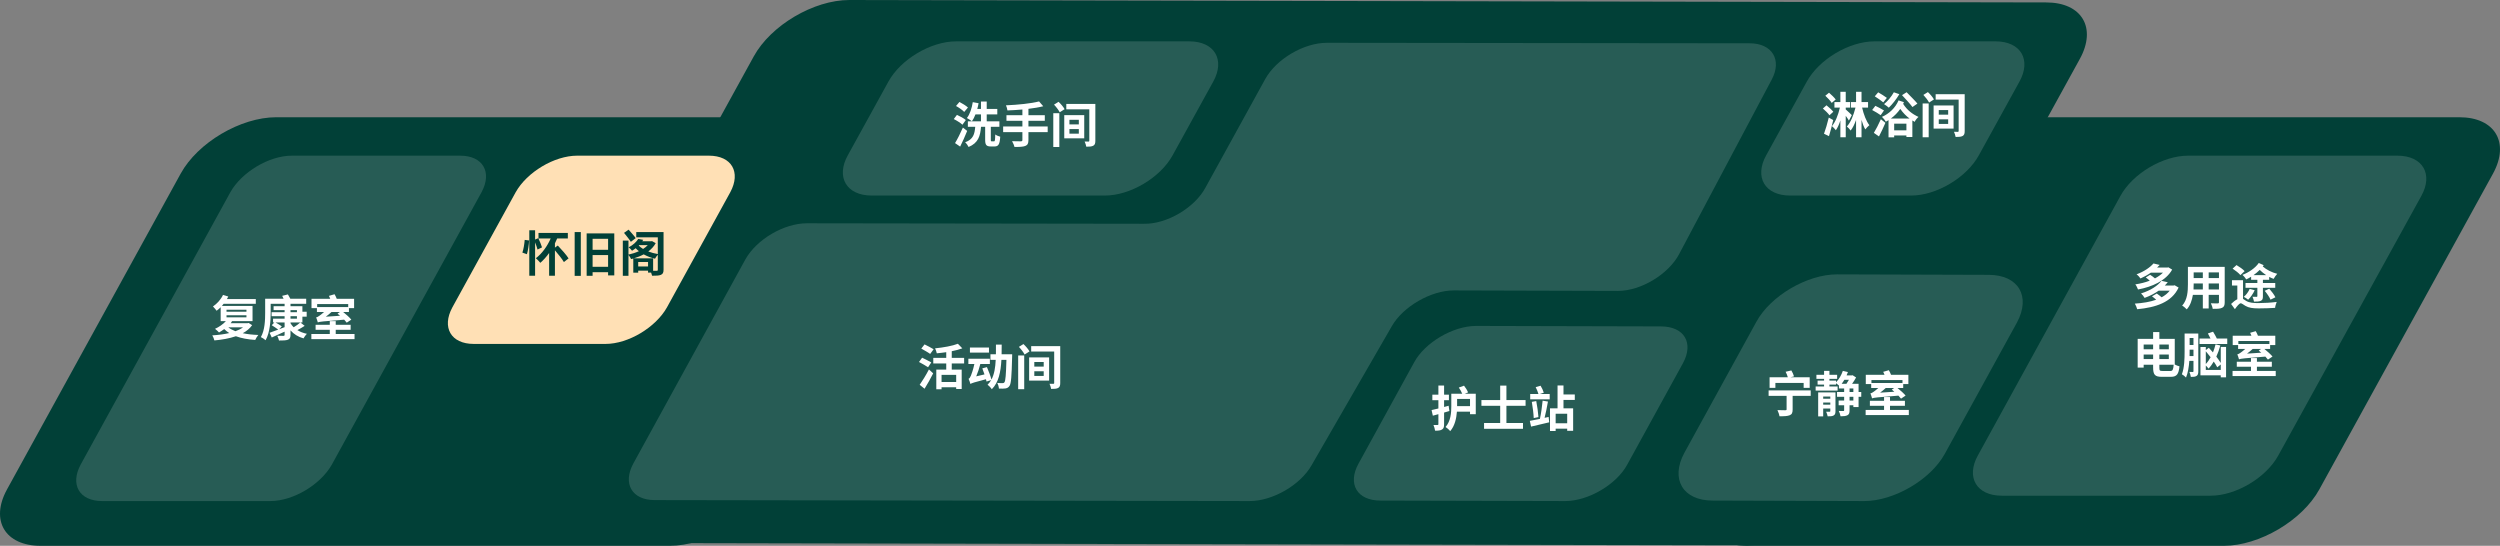
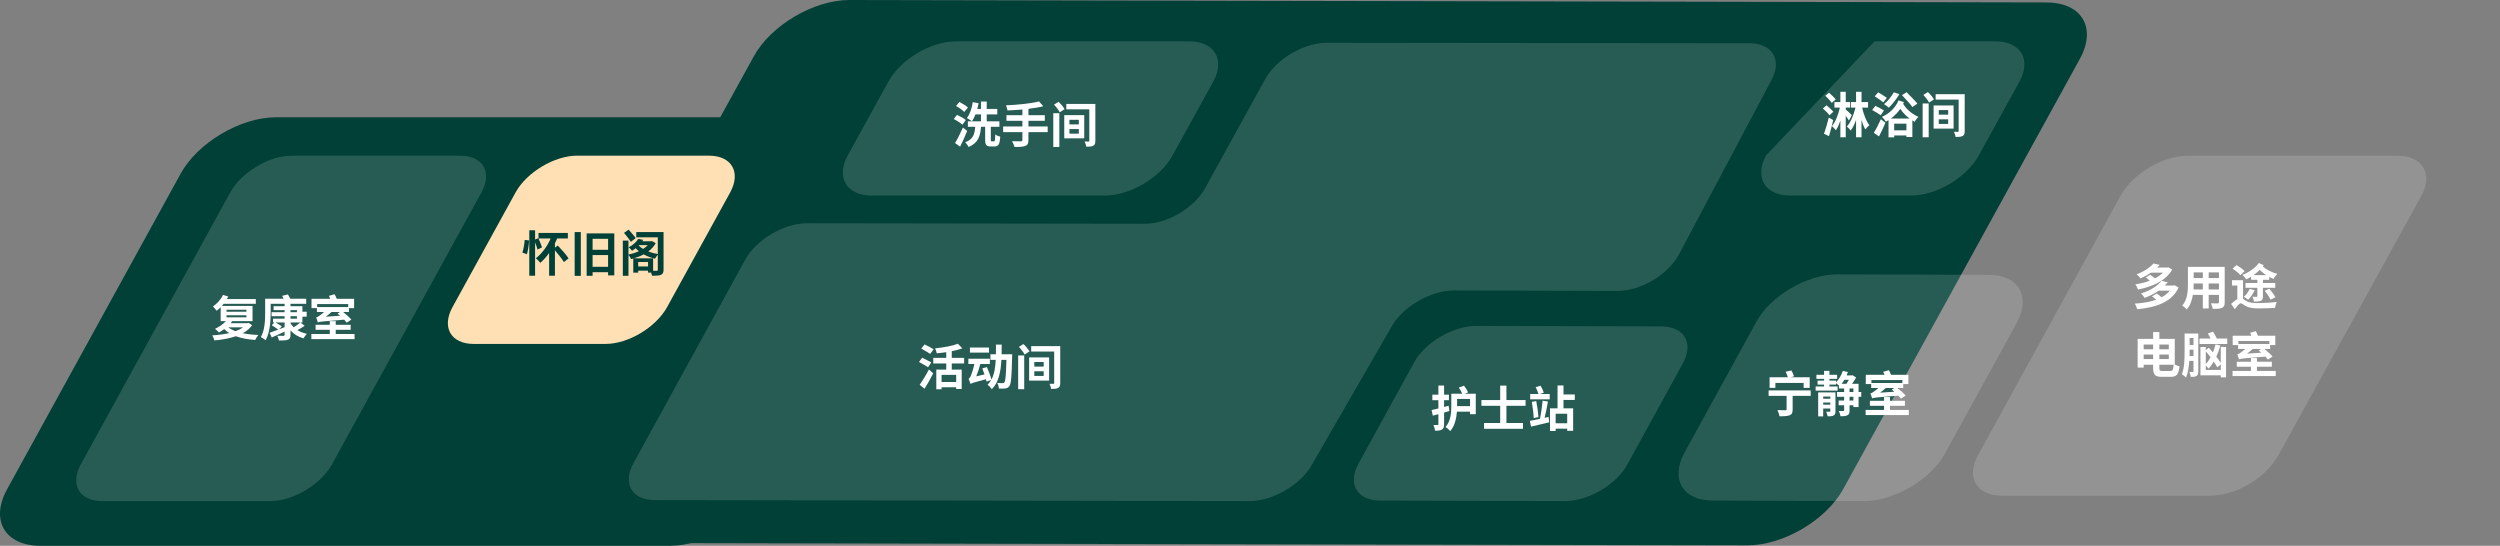
<svg xmlns="http://www.w3.org/2000/svg" width="513" height="112" viewBox="0 0 513 112" fill="none">
  <rect x="0" y="0" width="513" height="112" fill="#808080" stroke="none" />
  <path d="M192.598 35.636C196.101 29.248 192.998 24.057 185.692 24.057H56.687C49.381 24.057 40.574 29.248 37.071 35.636L1.442 100.421C-2.061 106.809 1.041 112 8.347 112H137.453C144.759 112 153.566 106.809 157.069 100.421L192.598 35.636Z" fill="#014037" />
  <path d="M98.821 39.43C101.023 35.337 99.121 31.943 94.418 31.943H59.889C55.185 31.943 49.581 35.337 47.279 39.43L16.554 95.33C14.352 99.422 16.254 102.816 20.957 102.816H55.486C60.19 102.816 65.794 99.422 68.096 95.33L98.821 39.43Z" fill="white" fill-opacity="0.15" />
-   <path d="M511.559 35.636C515.061 29.248 511.959 24.057 504.653 24.057H406.873C399.567 24.057 390.76 29.248 387.257 35.636L351.628 100.421C348.125 106.809 351.227 112 358.533 112H456.313C463.619 112 472.427 106.809 475.929 100.421L511.559 35.636Z" fill="#014037" />
  <path d="M426.789 12.078C430.292 5.69 427.19 0.499 419.884 0.499L174.283 0C166.977 0 158.17 5.191 154.667 11.579L106.127 99.822C102.624 106.21 105.727 111.401 113.033 111.401L358.634 111.9C365.94 111.9 374.747 106.709 378.25 100.321L426.789 12.078Z" fill="#014037" />
  <path d="M363.538 16.371C365.739 12.278 363.638 8.884 359.034 8.884L272.263 8.784C267.559 8.784 261.955 12.078 259.653 16.171L247.343 38.531C245.141 42.624 239.436 46.018 234.732 45.918L165.576 45.818C160.872 45.818 155.267 49.112 152.965 53.205L129.947 95.13C127.745 99.223 129.646 102.617 134.35 102.617L256.45 102.816C261.154 102.816 266.859 99.522 269.16 95.43L285.574 66.98C287.876 62.888 293.68 59.594 298.284 59.594L332.012 59.693C336.716 59.693 342.32 56.299 344.522 52.207L363.538 16.371Z" fill="white" fill-opacity="0.15" />
  <path d="M248.944 16.77C251.446 12.278 249.244 8.485 244.04 8.485H196.201C190.997 8.485 184.792 12.178 182.289 16.77L173.983 31.843C171.481 36.335 173.682 40.128 178.887 40.128H226.726C231.93 40.128 238.135 36.435 240.637 31.843L248.944 16.77Z" fill="white" fill-opacity="0.15" />
  <path d="M496.846 40.228C499.348 35.736 497.147 31.943 491.942 31.943H449.007C443.803 31.943 437.598 35.636 435.096 40.228L405.872 93.433C403.37 97.925 405.572 101.718 410.776 101.718H453.611C458.815 101.718 465.02 98.025 467.522 93.433L496.846 40.228Z" fill="white" fill-opacity="0.15" />
  <path d="M345.323 74.567C347.624 70.374 345.623 66.98 340.819 66.98L302.888 66.881C298.184 66.881 292.379 70.275 290.177 74.367L278.768 95.13C276.466 99.323 278.468 102.717 283.272 102.717L321.203 102.816C325.907 102.816 331.711 99.422 333.913 95.33L345.323 74.567Z" fill="white" fill-opacity="0.15" />
  <path d="M297.258 83.259C296.958 83.349 296.638 83.429 296.328 83.509V82.119H297.318V80.989H296.328V79.109H295.158V80.989H293.918V82.119H295.158V83.819C294.638 83.949 294.158 84.059 293.758 84.149L294.018 85.299C294.378 85.199 294.748 85.099 295.158 84.989V87.039C295.158 87.169 295.118 87.209 294.998 87.209C294.868 87.219 294.508 87.219 294.148 87.209C294.298 87.539 294.438 88.059 294.478 88.379C295.138 88.379 295.598 88.339 295.908 88.129C296.238 87.939 296.328 87.619 296.328 87.049V84.659C296.698 84.559 297.068 84.449 297.418 84.339L297.258 83.259ZM298.998 83.339V81.859H301.648V83.339H298.998ZM300.558 80.799L301.248 80.519C301.098 80.129 300.758 79.559 300.418 79.139L299.348 79.529C299.618 79.919 299.898 80.409 300.048 80.799H297.808V83.339C297.808 84.669 297.698 86.409 296.628 87.619C296.898 87.779 297.398 88.219 297.578 88.469C298.518 87.419 298.858 85.849 298.958 84.469H301.648V84.989H302.828V80.799H300.558ZM313.048 83.269V82.089H309.118V79.119H307.838V82.089H303.988V83.269H307.838V86.799H304.528V87.989H312.518V86.799H309.118V83.269H313.048ZM316.948 85.739C317.198 84.789 317.448 83.489 317.638 82.399L316.548 82.219C316.448 83.359 316.218 84.939 315.988 85.959C315.198 86.119 314.478 86.269 313.918 86.359L314.178 87.539C315.228 87.299 316.608 86.979 317.898 86.659L317.778 85.559L316.948 85.739ZM314.328 82.459C314.508 83.509 314.688 84.889 314.718 85.789L315.688 85.589C315.628 84.679 315.448 83.349 315.238 82.299L314.328 82.459ZM316.788 80.579C316.668 80.189 316.408 79.589 316.128 79.149L315.118 79.439C315.338 79.869 315.578 80.439 315.688 80.849H313.998V81.939H317.998V80.849H315.978L316.788 80.579ZM321.588 86.849H319.218V84.899H321.588V86.849ZM323.148 82.069V80.939H320.828V79.099H319.608V83.789H318.058V88.439H319.218V87.959H321.588V88.399H322.808V83.789H320.828V82.069H323.148Z" fill="white" />
  <path d="M413.879 66.182C416.781 60.791 414.179 56.399 408.074 56.399L376.948 56.299C370.844 56.299 363.337 60.692 360.435 65.982L345.623 92.934C342.721 98.324 345.323 102.717 351.428 102.717L382.553 102.816C388.658 102.816 396.164 98.424 399.067 93.134L413.879 66.182Z" fill="white" fill-opacity="0.15" />
  <path d="M364.309 78.584H370.109V79.584H371.349V77.414H367.399L368.129 77.234C368.049 76.904 367.809 76.394 367.589 76.014L366.409 76.284C366.589 76.634 366.779 77.084 366.859 77.414H363.119V79.584H364.309V78.584ZM371.559 80.104H362.919V81.234H366.609V83.994C366.609 84.144 366.549 84.174 366.349 84.184C366.129 84.184 365.369 84.184 364.729 84.154C364.899 84.504 365.099 85.054 365.149 85.414C366.049 85.424 366.749 85.404 367.229 85.214C367.709 85.034 367.849 84.684 367.849 84.024V81.234H371.559V80.104ZM374.119 83.044V82.594H375.579V83.044H374.119ZM375.579 81.374V81.814H374.119V81.374H375.579ZM376.639 80.514H373.089V85.444H374.119V83.824H375.579V84.354C375.579 84.454 375.549 84.484 375.439 84.494C375.339 84.494 375.019 84.494 374.719 84.484C374.849 84.744 374.989 85.144 375.039 85.434C375.589 85.434 375.959 85.424 376.259 85.254C376.559 85.094 376.639 84.824 376.639 84.364V80.514ZM380.309 82.194H379.529V81.424H380.309V82.194ZM379.529 79.714H380.309V80.444H379.529V79.714ZM379.399 77.934C379.239 78.214 379.059 78.504 378.889 78.754H377.909C378.099 78.504 378.289 78.234 378.459 77.934H379.399ZM381.929 80.444H381.379V78.754H380.049C380.359 78.334 380.659 77.864 380.869 77.454L380.149 76.994L379.979 77.034H378.919C379.019 76.804 379.109 76.574 379.189 76.344L378.149 76.104C377.849 76.984 377.349 77.854 376.749 78.444V78.104H375.399V77.744H376.979V76.914H375.399V76.104H374.299V76.914H372.729V77.744H374.299V78.104H372.969V78.914H374.299V79.304H372.569V80.154H377.079V79.304H375.399V78.914H376.749V78.634C376.939 78.774 377.179 78.964 377.349 79.104V79.714H378.419V80.444H376.959V81.424H378.419V82.194H377.289V83.154H378.419V84.184C378.419 84.314 378.379 84.344 378.259 84.344C378.119 84.344 377.729 84.344 377.309 84.324C377.469 84.634 377.639 85.104 377.679 85.424C378.309 85.424 378.759 85.384 379.099 85.204C379.439 85.034 379.529 84.724 379.529 84.194V83.154H380.309V83.534H381.379V81.424H381.929V80.444ZM390.389 77.984V78.594H384.019V77.984H390.389ZM385.799 80.574C386.199 80.274 386.599 79.954 386.959 79.614H388.689L388.199 79.944C388.359 80.074 388.539 80.224 388.719 80.384L385.799 80.574ZM383.969 79.614H385.439C385.039 79.974 384.679 80.244 384.519 80.354C384.249 80.554 384.029 80.684 383.809 80.714C383.929 80.994 384.089 81.524 384.149 81.744C384.549 81.584 385.089 81.544 389.559 81.184C389.779 81.414 389.959 81.634 390.089 81.804L391.029 81.174C390.659 80.724 389.969 80.104 389.359 79.614H390.539V78.814H391.599V76.904H388.039C387.929 76.604 387.759 76.254 387.589 75.964L386.429 76.304C386.529 76.474 386.619 76.694 386.699 76.904H382.859V78.814H383.969V79.614ZM387.829 84.124V83.264H390.889V82.244H387.829V81.484H386.609V82.244H383.699V83.264H386.609V84.124H382.829V85.174H391.689V84.124H387.829Z" fill="white" />
  <path d="M191.579 71.669C191.149 71.389 190.279 70.949 189.719 70.669L189.049 71.529C189.629 71.859 190.479 72.329 190.869 72.629L191.579 71.669ZM191.099 74.369C190.659 74.099 189.769 73.669 189.219 73.399L188.579 74.279C189.169 74.599 190.029 75.069 190.439 75.359L191.099 74.369ZM189.719 79.769C190.329 78.799 190.959 77.659 191.489 76.609L190.619 75.809C190.019 76.969 189.249 78.209 188.719 78.959L189.719 79.769ZM196.209 78.389H193.209V76.919H196.209V78.389ZM197.839 74.579V73.439H195.299V72.069C196.079 71.919 196.829 71.719 197.469 71.479L196.559 70.539C195.459 70.979 193.579 71.309 191.879 71.479C192.019 71.749 192.179 72.209 192.229 72.499C192.849 72.439 193.519 72.369 194.169 72.269V73.439H191.509V74.579H194.169V75.839H192.129V79.879H193.209V79.469H196.209V79.829H197.339V75.839H195.299V74.579H197.839ZM202.939 71.309H199.029V72.359H202.939V71.309ZM205.529 72.699C205.539 72.059 205.549 71.399 205.549 70.719H204.369C204.369 71.399 204.369 72.069 204.359 72.699H203.239V73.839H204.319C204.249 75.419 204.029 76.799 203.449 77.889C203.269 77.199 202.869 76.139 202.519 75.329L201.569 75.589C201.719 75.969 201.869 76.399 202.019 76.829L200.319 77.229C200.649 76.449 200.949 75.549 201.159 74.699H203.119V73.619H198.709V74.699H199.939C199.719 75.759 199.369 76.769 199.239 77.069C199.079 77.429 198.939 77.659 198.749 77.729C198.889 78.019 199.069 78.559 199.129 78.789C199.419 78.609 199.849 78.459 202.319 77.819C202.369 77.989 202.409 78.159 202.439 78.289L203.389 77.999C203.179 78.339 202.929 78.669 202.639 78.959C202.929 79.149 203.329 79.569 203.519 79.869C204.929 78.469 205.349 76.349 205.489 73.839H206.519C206.429 76.969 206.329 78.169 206.109 78.449C206.009 78.589 205.909 78.619 205.739 78.619C205.529 78.619 205.099 78.619 204.629 78.579C204.829 78.909 204.959 79.399 204.979 79.739C205.499 79.759 206.009 79.759 206.319 79.709C206.679 79.639 206.909 79.539 207.149 79.189C207.479 78.729 207.589 77.269 207.689 73.239C207.689 73.089 207.699 72.699 207.699 72.699H205.529ZM208.929 79.869H210.169V72.939H208.929V79.869ZM209.079 71.179C209.529 71.649 210.039 72.319 210.249 72.749L211.249 72.109C211.019 71.659 210.479 71.039 210.009 70.599L209.079 71.179ZM212.239 76.189H214.169V77.139H212.239V76.189ZM212.239 74.289H214.169V75.229H212.239V74.289ZM211.179 78.099H215.279V73.339H211.179V78.099ZM217.559 71.029H211.599V72.139H216.319V78.579C216.319 78.709 216.289 78.759 216.159 78.759C216.039 78.759 215.679 78.769 215.359 78.749C215.499 79.039 215.649 79.499 215.699 79.809C216.319 79.809 216.799 79.789 217.129 79.609C217.459 79.419 217.559 79.149 217.559 78.589V71.029Z" fill="white" />
  <path d="M49.861 67.175C49.431 67.495 48.911 67.745 48.311 67.965C47.751 67.745 47.251 67.495 46.861 67.175H49.861ZM46.481 64.695H50.571V65.115H46.481V64.695ZM46.481 63.555H50.571V63.965H46.481V63.555ZM51.011 66.265L50.821 66.315H47.331C47.431 66.195 47.531 66.075 47.621 65.955L47.451 65.895H51.821V62.775H45.541C45.661 62.635 45.791 62.485 45.891 62.335H52.491V61.375H46.561C46.661 61.195 46.751 61.015 46.841 60.845L45.761 60.515C45.331 61.455 44.531 62.325 43.701 62.885C43.911 63.095 44.301 63.555 44.451 63.765C44.731 63.565 45.011 63.315 45.281 63.045V65.895H46.351C45.791 66.525 44.941 67.105 44.121 67.475C44.361 67.645 44.771 68.025 44.941 68.225C45.291 68.025 45.661 67.785 46.011 67.525C46.311 67.835 46.661 68.105 47.041 68.345C45.961 68.595 44.771 68.745 43.561 68.815C43.741 69.085 43.921 69.555 43.991 69.855C45.541 69.715 47.061 69.455 48.401 68.995C49.541 69.415 50.891 69.655 52.371 69.755C52.511 69.445 52.781 68.985 53.011 68.735C51.851 68.695 50.761 68.575 49.811 68.375C50.601 67.955 51.261 67.405 51.741 66.725L51.011 66.265ZM59.611 66.175H61.621C61.291 66.485 60.731 66.865 60.261 67.155C60.001 66.895 59.791 66.625 59.611 66.325V66.175ZM57.291 67.555L57.831 66.975C57.531 66.745 56.991 66.425 56.541 66.175H58.401V67.135L57.291 67.555ZM59.611 64.885H60.931V65.385H59.611V64.885ZM59.611 63.635H60.931V64.065H59.611V63.635ZM61.641 66.175H62.051V64.975H62.931V63.965H62.051V62.835H59.611V62.335H62.831V61.295H59.571C59.431 61.005 59.251 60.685 59.081 60.415L57.901 60.705C57.991 60.875 58.101 61.085 58.191 61.295H54.411V64.185C54.411 65.665 54.351 67.735 53.531 69.175C53.791 69.285 54.291 69.615 54.501 69.815C55.391 68.265 55.541 65.805 55.541 64.185V62.335H58.401V62.835H56.141V63.635H58.401V64.065H55.731V64.885H58.401V65.385H56.031V66.175H56.291L55.761 66.735C56.191 67.005 56.771 67.385 57.091 67.635C56.411 67.895 55.791 68.125 55.321 68.285L55.761 69.255C56.531 68.915 57.481 68.475 58.401 68.055V68.695C58.401 68.855 58.341 68.915 58.161 68.915C57.991 68.925 57.381 68.925 56.891 68.905C57.031 69.175 57.191 69.585 57.251 69.875C58.081 69.875 58.661 69.865 59.061 69.715C59.461 69.555 59.611 69.305 59.611 68.715V67.795C60.291 68.565 61.181 69.135 62.281 69.435C62.431 69.155 62.741 68.715 62.971 68.495C62.231 68.345 61.571 68.085 61.021 67.735C61.491 67.505 62.031 67.185 62.521 66.865L61.641 66.175ZM71.451 62.395V63.005H65.081V62.395H71.451ZM66.861 64.985C67.261 64.685 67.661 64.365 68.021 64.025H69.751L69.261 64.355C69.421 64.485 69.601 64.635 69.781 64.795L66.861 64.985ZM65.031 64.025H66.501C66.101 64.385 65.741 64.655 65.581 64.765C65.311 64.965 65.091 65.095 64.871 65.125C64.991 65.405 65.151 65.935 65.211 66.155C65.611 65.995 66.151 65.955 70.621 65.595C70.841 65.825 71.021 66.045 71.151 66.215L72.091 65.585C71.721 65.135 71.031 64.515 70.421 64.025H71.601V63.225H72.661V61.315H69.101C68.991 61.015 68.821 60.665 68.651 60.375L67.491 60.715C67.591 60.885 67.681 61.105 67.761 61.315H63.921V63.225H65.031V64.025ZM68.891 68.535V67.675H71.951V66.655H68.891V65.895H67.671V66.655H64.761V67.675H67.671V68.535H63.891V69.585H72.751V68.535H68.891Z" fill="white" />
  <path d="M149.863 39.43C152.065 35.337 150.163 31.943 145.459 31.943H118.437C113.733 31.943 108.129 35.337 105.827 39.43L92.816 63.087C90.614 67.18 92.516 70.574 97.22 70.574H124.242C128.946 70.574 134.55 67.18 136.852 63.087L149.863 39.43Z" fill="#FFE0B5" />
  <path d="M108.121 52.164C108.351 51.404 108.531 50.214 108.571 49.344L107.671 49.224C107.601 50.054 107.431 51.174 107.191 51.834L108.121 52.164ZM111.221 50.764C111.091 50.294 110.741 49.474 110.461 48.874L109.801 49.154V47.254H108.611V56.584H109.801V49.734C110.011 50.264 110.211 50.824 110.301 51.204L111.221 50.764ZM116.671 53.024C116.221 52.294 115.211 51.184 114.461 50.384L113.871 50.814V49.934C114.041 49.604 114.191 49.274 114.331 48.934H116.521V47.794H110.501V48.934H113.001C112.281 50.564 111.191 52.064 109.961 52.984C110.221 53.204 110.681 53.694 110.871 53.934C111.501 53.394 112.131 52.694 112.681 51.914V56.584H113.871V51.364C114.561 52.164 115.341 53.134 115.711 53.774L116.671 53.024ZM117.921 56.604H119.181V47.614H117.921V56.604ZM121.601 54.744V52.344H124.781V54.744H121.601ZM124.781 49.004V51.254H121.601V49.004H124.781ZM120.381 47.894V56.594H121.601V55.854H124.781V56.514H126.051V47.894H120.381ZM130.451 48.864C130.131 48.394 129.451 47.654 128.991 47.124L128.051 47.784C128.511 48.354 129.161 49.144 129.451 49.624L130.451 48.864ZM134.021 53.004H130.081C130.771 52.794 131.461 52.534 132.081 52.194C132.791 52.584 133.581 52.894 134.411 53.084C134.531 52.834 134.771 52.514 134.981 52.274V55.344C134.981 55.514 134.921 55.574 134.731 55.574C134.621 55.584 134.351 55.584 134.021 55.574V53.004ZM130.961 54.674V53.764H132.981V54.674H130.961ZM131.151 50.304H132.921C132.651 50.594 132.331 50.844 131.961 51.084C131.611 50.864 131.311 50.644 131.071 50.394L131.151 50.304ZM136.161 47.624H130.561V48.694H134.981V52.134C134.301 52.014 133.631 51.834 133.031 51.604C133.651 51.124 134.191 50.564 134.551 49.894L133.791 49.474L133.601 49.514H131.791C131.861 49.414 131.931 49.314 131.991 49.214L130.971 49.024C130.601 49.614 129.941 50.274 129.001 50.754C129.221 50.894 129.531 51.234 129.691 51.454C129.961 51.294 130.211 51.114 130.441 50.934C130.641 51.154 130.861 51.354 131.101 51.544C130.431 51.854 129.691 52.084 128.961 52.244V49.374H127.801V56.594H128.961V52.304C129.151 52.524 129.401 52.904 129.501 53.164C129.651 53.124 129.801 53.084 129.951 53.044V55.954H130.961V55.544H132.981V55.944H133.611C133.701 56.164 133.771 56.404 133.811 56.584C134.661 56.584 135.241 56.564 135.621 56.394C136.011 56.214 136.161 55.954 136.161 55.344V47.624Z" fill="#014037" />
  <path d="M198.625 22.062C198.245 21.702 197.475 21.222 196.875 20.922L196.175 21.752C196.775 22.072 197.525 22.602 197.855 22.972L198.625 22.062ZM198.185 24.632C197.785 24.282 196.975 23.842 196.365 23.572L195.715 24.432C196.345 24.742 197.125 25.242 197.495 25.592L198.185 24.632ZM197.585 26.182C197.085 27.332 196.445 28.592 195.975 29.362L197.025 30.082C197.525 29.082 198.035 27.922 198.465 26.862L197.585 26.182ZM203.515 29.002C203.345 29.002 203.315 28.962 203.315 28.642V26.022H205.075V24.892H202.475V23.472H204.645V22.352H202.475V20.832H201.295V22.352H200.535C200.645 21.972 200.735 21.582 200.805 21.182L199.615 20.962C199.415 22.212 199.015 23.462 198.405 24.222C198.695 24.362 199.205 24.702 199.435 24.892C199.715 24.502 199.955 24.022 200.165 23.472H201.295V24.892H198.605V26.022H200.115C199.995 27.482 199.745 28.572 198.045 29.202C198.315 29.432 198.625 29.872 198.755 30.162C200.755 29.332 201.155 27.892 201.305 26.022H202.155V28.652C202.155 29.702 202.365 30.052 203.305 30.052H204.085C204.875 30.052 205.155 29.612 205.245 28.052C204.935 27.972 204.465 27.782 204.225 27.592C204.195 28.802 204.165 29.002 203.965 29.002H203.515ZM214.985 25.952H211.035V24.782H214.395V23.642H211.035V22.332C212.135 22.202 213.185 22.032 214.075 21.802L213.215 20.812C211.575 21.242 208.835 21.512 206.425 21.612C206.545 21.872 206.695 22.352 206.725 22.662C207.705 22.622 208.755 22.562 209.795 22.472V23.642H206.525V24.782H209.795V25.952H205.845V27.112H209.795V28.722C209.795 28.922 209.705 28.992 209.475 29.002C209.255 29.002 208.415 29.002 207.675 28.972C207.865 29.292 208.095 29.812 208.165 30.152C209.185 30.162 209.905 30.132 210.385 29.952C210.855 29.762 211.035 29.452 211.035 28.742V27.112H214.985V25.952ZM216.135 30.162H217.375V23.232H216.135V30.162ZM216.285 21.472C216.735 21.942 217.245 22.612 217.455 23.042L218.455 22.402C218.225 21.952 217.685 21.332 217.215 20.892L216.285 21.472ZM219.445 26.482H221.375V27.432H219.445V26.482ZM219.445 24.582H221.375V25.522H219.445V24.582ZM218.385 28.392H222.485V23.632H218.385V28.392ZM224.765 21.322H218.805V22.432H223.525V28.872C223.525 29.002 223.495 29.052 223.365 29.052C223.245 29.052 222.885 29.062 222.565 29.042C222.705 29.332 222.855 29.792 222.905 30.102C223.525 30.102 224.005 30.082 224.335 29.902C224.665 29.712 224.765 29.442 224.765 28.882V21.322Z" fill="white" />
-   <path d="M414.379 16.77C416.881 12.278 414.679 8.485 409.475 8.485H384.655C379.45 8.485 373.245 12.178 370.743 16.77L362.437 31.843C359.934 36.335 362.136 40.128 367.341 40.128H392.161C397.365 40.128 403.57 36.435 406.072 31.843L414.379 16.77Z" fill="white" fill-opacity="0.15" />
+   <path d="M414.379 16.77C416.881 12.278 414.679 8.485 409.475 8.485H384.655L362.437 31.843C359.934 36.335 362.136 40.128 367.341 40.128H392.161C397.365 40.128 403.57 36.435 406.072 31.843L414.379 16.77Z" fill="white" fill-opacity="0.15" />
  <path d="M376.685 20.416C376.395 20.015 375.805 19.436 375.315 19.026L374.555 19.645C375.035 20.085 375.615 20.706 375.865 21.116L376.685 20.416ZM376.195 22.936C375.905 22.555 375.265 21.995 374.795 21.605L374.055 22.265C374.525 22.666 375.145 23.276 375.405 23.655L376.195 22.936ZM375.265 24.125C374.985 25.326 374.585 26.616 374.285 27.445L375.305 27.936C375.605 26.945 375.945 25.735 376.175 24.636L375.265 24.125ZM379.995 23.625C379.825 23.456 379.155 22.805 378.745 22.456V22.085H379.645V20.945H378.745V18.835H377.645V20.945H376.425V22.085H377.545C377.205 23.566 376.625 25.046 375.915 25.875C376.155 26.076 376.525 26.465 376.715 26.726C377.085 26.215 377.385 25.515 377.645 24.715V28.166H378.745V23.765C379.005 24.125 379.255 24.495 379.395 24.745L379.995 23.625ZM383.325 22.085V20.945H381.985V18.835H380.865V20.945H379.815V22.085H380.745C380.365 23.616 379.765 25.125 378.975 25.956C379.225 26.145 379.575 26.546 379.755 26.785C380.195 26.245 380.555 25.485 380.865 24.616V28.166H381.985V24.596C382.205 25.386 382.465 26.076 382.765 26.555C382.955 26.276 383.355 25.875 383.595 25.686C382.955 24.895 382.425 23.456 382.105 22.085H383.325ZM393.455 21.256C392.945 20.636 391.925 19.636 391.235 18.925L390.295 19.526C390.995 20.285 391.985 21.335 392.435 21.965L393.455 21.256ZM388.615 18.936C388.125 19.826 387.345 20.765 386.605 21.366C386.885 21.535 387.365 21.886 387.585 22.096C388.295 21.416 389.165 20.316 389.745 19.326L388.615 18.936ZM387.185 20.085C386.785 19.776 385.965 19.265 385.405 18.945L384.705 19.765C385.255 20.125 386.065 20.666 386.445 21.006L387.185 20.085ZM386.595 22.666C386.175 22.395 385.355 21.965 384.825 21.715L384.165 22.576C384.735 22.875 385.535 23.355 385.915 23.636L386.595 22.666ZM385.565 27.995C386.025 27.136 386.485 26.125 386.885 25.206L385.955 24.465C385.495 25.495 384.935 26.585 384.515 27.265L385.565 27.995ZM388.005 24.326C388.745 23.785 389.395 23.125 389.935 22.346C390.505 23.155 391.125 23.796 391.845 24.326H388.005ZM388.685 26.745V25.375H391.195V26.745H388.685ZM389.585 20.596C388.935 22.136 387.665 23.326 386.175 23.985C386.475 24.245 386.805 24.666 386.975 24.976C387.155 24.875 387.345 24.765 387.525 24.655V28.186H388.685V27.796H391.195V28.116H392.415V24.715C392.575 24.816 392.735 24.905 392.895 25.006C393.035 24.655 393.375 24.245 393.675 23.995C392.375 23.386 391.355 22.605 390.525 21.316C390.575 21.206 390.635 21.085 390.685 20.965L389.585 20.596ZM394.525 28.166H395.765V21.235H394.525V28.166ZM394.675 19.476C395.125 19.945 395.635 20.616 395.845 21.046L396.845 20.405C396.615 19.956 396.075 19.335 395.605 18.895L394.675 19.476ZM397.835 24.485H399.765V25.436H397.835V24.485ZM397.835 22.585H399.765V23.526H397.835V22.585ZM396.775 26.395H400.875V21.636H396.775V26.395ZM403.155 19.326H397.195V20.436H401.915V26.875C401.915 27.006 401.885 27.055 401.755 27.055C401.635 27.055 401.275 27.066 400.955 27.046C401.095 27.335 401.245 27.796 401.295 28.105C401.915 28.105 402.395 28.085 402.725 27.905C403.055 27.715 403.155 27.445 403.155 26.886V19.326Z" fill="white" />
  <path d="M444.95 54.853L444.74 54.903H442.63C442.82 54.723 443 54.543 443.17 54.363L441.89 54.063C441.22 54.843 440.03 55.693 438.42 56.293C438.68 56.463 439.05 56.873 439.23 57.143C440.03 56.783 440.73 56.393 441.35 55.953H443.84C443.4 56.393 442.83 56.783 442.2 57.123C441.88 56.853 441.52 56.583 441.2 56.383L440.31 56.933C440.57 57.123 440.87 57.353 441.13 57.593C440.21 57.953 439.19 58.203 438.17 58.353C438.38 58.613 438.61 59.103 438.72 59.403C441.6 58.863 444.44 57.623 445.73 55.323L444.95 54.853ZM446.23 58.533L446.01 58.593H444.22C444.44 58.373 444.63 58.153 444.83 57.923L443.54 57.623C442.78 58.593 441.4 59.573 439.34 60.213C439.59 60.423 439.93 60.863 440.07 61.133C441.21 60.713 442.16 60.213 442.96 59.643H445.23C444.8 60.193 444.24 60.643 443.57 61.003C443.26 60.733 442.88 60.453 442.57 60.233L441.59 60.803C441.86 61.003 442.18 61.253 442.45 61.503C441.18 61.963 439.67 62.193 438.07 62.303C438.26 62.603 438.46 63.123 438.55 63.453C442.36 63.093 445.64 62.043 447.05 59.003L446.23 58.533ZM453.22 59.393V58.163H455.33V59.393H453.22ZM450.11 59.393C450.13 59.023 450.14 58.663 450.14 58.343V58.163H452.02V59.393H450.11ZM452.02 55.893V57.053H450.14V55.893H452.02ZM455.33 57.053H453.22V55.893H455.33V57.053ZM456.51 54.763H448.96V58.333C448.96 59.733 448.87 61.513 447.78 62.713C448.05 62.853 448.53 63.263 448.72 63.483C449.44 62.703 449.8 61.603 449.98 60.513H452.02V63.303H453.22V60.513H455.33V62.013C455.33 62.193 455.26 62.253 455.07 62.253C454.89 62.253 454.23 62.263 453.67 62.233C453.82 62.543 454.01 63.053 454.05 63.373C454.95 63.383 455.56 63.363 455.97 63.163C456.37 62.983 456.51 62.663 456.51 62.023V54.763ZM462.43 56.453C462.88 56.133 463.31 55.773 463.7 55.383C464.08 55.773 464.54 56.133 465.01 56.453H462.43ZM461.93 57.413H463.21V58.073H460.78V59.053H463.21V60.763C463.21 60.873 463.17 60.913 463.04 60.913C462.93 60.913 462.55 60.913 462.21 60.893C462.34 61.183 462.48 61.593 462.52 61.893C463.14 61.893 463.59 61.883 463.92 61.723C464.27 61.563 464.35 61.303 464.35 60.783V59.053H466.88V58.073H464.35V57.413H465.64V56.823C465.93 56.973 466.24 57.113 466.55 57.223C466.72 56.913 467.04 56.433 467.29 56.183C466.19 55.923 465.04 55.323 464.32 54.673C464.39 54.583 464.45 54.503 464.51 54.413L463.5 53.963C462.79 55.003 461.43 55.913 460.16 56.403C460.45 56.663 460.76 57.053 460.93 57.333C461.27 57.173 461.61 56.993 461.93 56.783V57.413ZM464.72 59.673C465.18 60.223 465.71 60.993 465.91 61.493L466.91 61.003C466.68 60.493 466.12 59.763 465.65 59.233L464.72 59.673ZM461.63 59.283C461.38 59.883 460.92 60.503 460.43 60.913C460.69 61.043 461.12 61.323 461.32 61.503C461.81 61.023 462.34 60.273 462.66 59.553L461.63 59.283ZM460.6 55.633C460.24 55.243 459.5 54.723 458.93 54.393L458.13 55.123C458.7 55.503 459.42 56.053 459.73 56.453L460.6 55.633ZM460.27 57.493H458V58.593H459.1V61.403C458.68 61.613 458.24 61.953 457.82 62.373L458.6 63.443C459.02 62.843 459.5 62.233 459.81 62.233C460.02 62.233 460.36 62.533 460.76 62.763C461.44 63.163 462.25 63.283 463.47 63.283C464.52 63.283 466.11 63.233 466.85 63.173C466.87 62.853 467.05 62.273 467.18 61.953C466.16 62.103 464.53 62.193 463.51 62.193C462.43 62.193 461.56 62.143 460.91 61.743C460.64 61.583 460.44 61.443 460.27 61.333V57.493ZM443.72 76.123C443.17 76.123 443.1 76.023 443.1 75.403V74.843H446.04C445.95 75.863 445.83 76.123 445.36 76.123H443.72ZM439.88 73.683V72.753H441.82V73.683H439.88ZM441.82 70.693V71.663H439.88V70.693H441.82ZM445.04 72.753V73.683H443.1V72.753H445.04ZM445.04 70.693V71.663H443.1V70.693H445.04ZM446.26 69.533H443.1V68.143H441.82V69.533H438.65V75.433H439.88V74.843H441.82V75.393C441.82 76.913 442.21 77.323 443.58 77.323H445.48C446.7 77.323 447.06 76.743 447.23 75.173C446.94 75.113 446.56 74.953 446.26 74.793V69.533ZM449.3 73.063C449.31 72.723 449.31 72.403 449.31 72.123V71.753H450.1V73.063H449.3ZM450.1 69.363V70.793H449.31V69.363H450.1ZM451.09 68.443H448.28V72.133C448.28 73.543 448.24 75.473 447.72 76.803C447.94 76.903 448.4 77.273 448.57 77.473C448.97 76.543 449.16 75.253 449.25 74.053H450.1V76.173C450.1 76.293 450.07 76.323 449.96 76.333C449.85 76.333 449.56 76.333 449.26 76.313C449.39 76.593 449.53 77.063 449.56 77.343C450.09 77.343 450.46 77.323 450.74 77.133C451.02 76.963 451.09 76.663 451.09 76.183V68.443ZM452.63 75.913V75.003C452.84 75.213 453.09 75.483 453.19 75.643C453.58 75.243 453.94 74.743 454.26 74.193C454.56 74.623 454.82 75.033 454.98 75.373L455.7 74.793V75.913H452.63ZM452.63 72.083C452.96 72.463 453.3 72.883 453.62 73.303C453.33 73.833 453 74.313 452.63 74.693V72.083ZM455.7 74.483C455.47 74.093 455.15 73.643 454.79 73.183C455.12 72.463 455.39 71.683 455.61 70.893L454.63 70.663C454.49 71.233 454.31 71.783 454.1 72.313C453.81 71.973 453.52 71.653 453.25 71.363L452.63 71.833V71.203H451.53V77.013H455.7V77.423H456.79V71.193H455.7V74.483ZM454.9 69.473C454.72 69.073 454.38 68.493 454.12 68.063L453.06 68.423C453.23 68.743 453.44 69.123 453.6 69.473H451.34V70.583H457.03V69.473H454.9ZM465.68 69.973V70.583H459.31V69.973H465.68ZM461.09 72.563C461.49 72.263 461.89 71.943 462.25 71.603H463.98L463.49 71.933C463.65 72.063 463.83 72.213 464.01 72.373L461.09 72.563ZM459.26 71.603H460.73C460.33 71.963 459.97 72.233 459.81 72.343C459.54 72.543 459.32 72.673 459.1 72.703C459.22 72.983 459.38 73.513 459.44 73.733C459.84 73.573 460.38 73.533 464.85 73.173C465.07 73.403 465.25 73.623 465.38 73.793L466.32 73.163C465.95 72.713 465.26 72.093 464.65 71.603H465.83V70.803H466.89V68.893H463.33C463.22 68.593 463.05 68.243 462.88 67.953L461.72 68.293C461.82 68.463 461.91 68.683 461.99 68.893H458.15V70.803H459.26V71.603ZM463.12 76.113V75.253H466.18V74.233H463.12V73.473H461.9V74.233H458.99V75.253H461.9V76.113H458.12V77.163H466.98V76.113H463.12Z" fill="white" />
</svg>